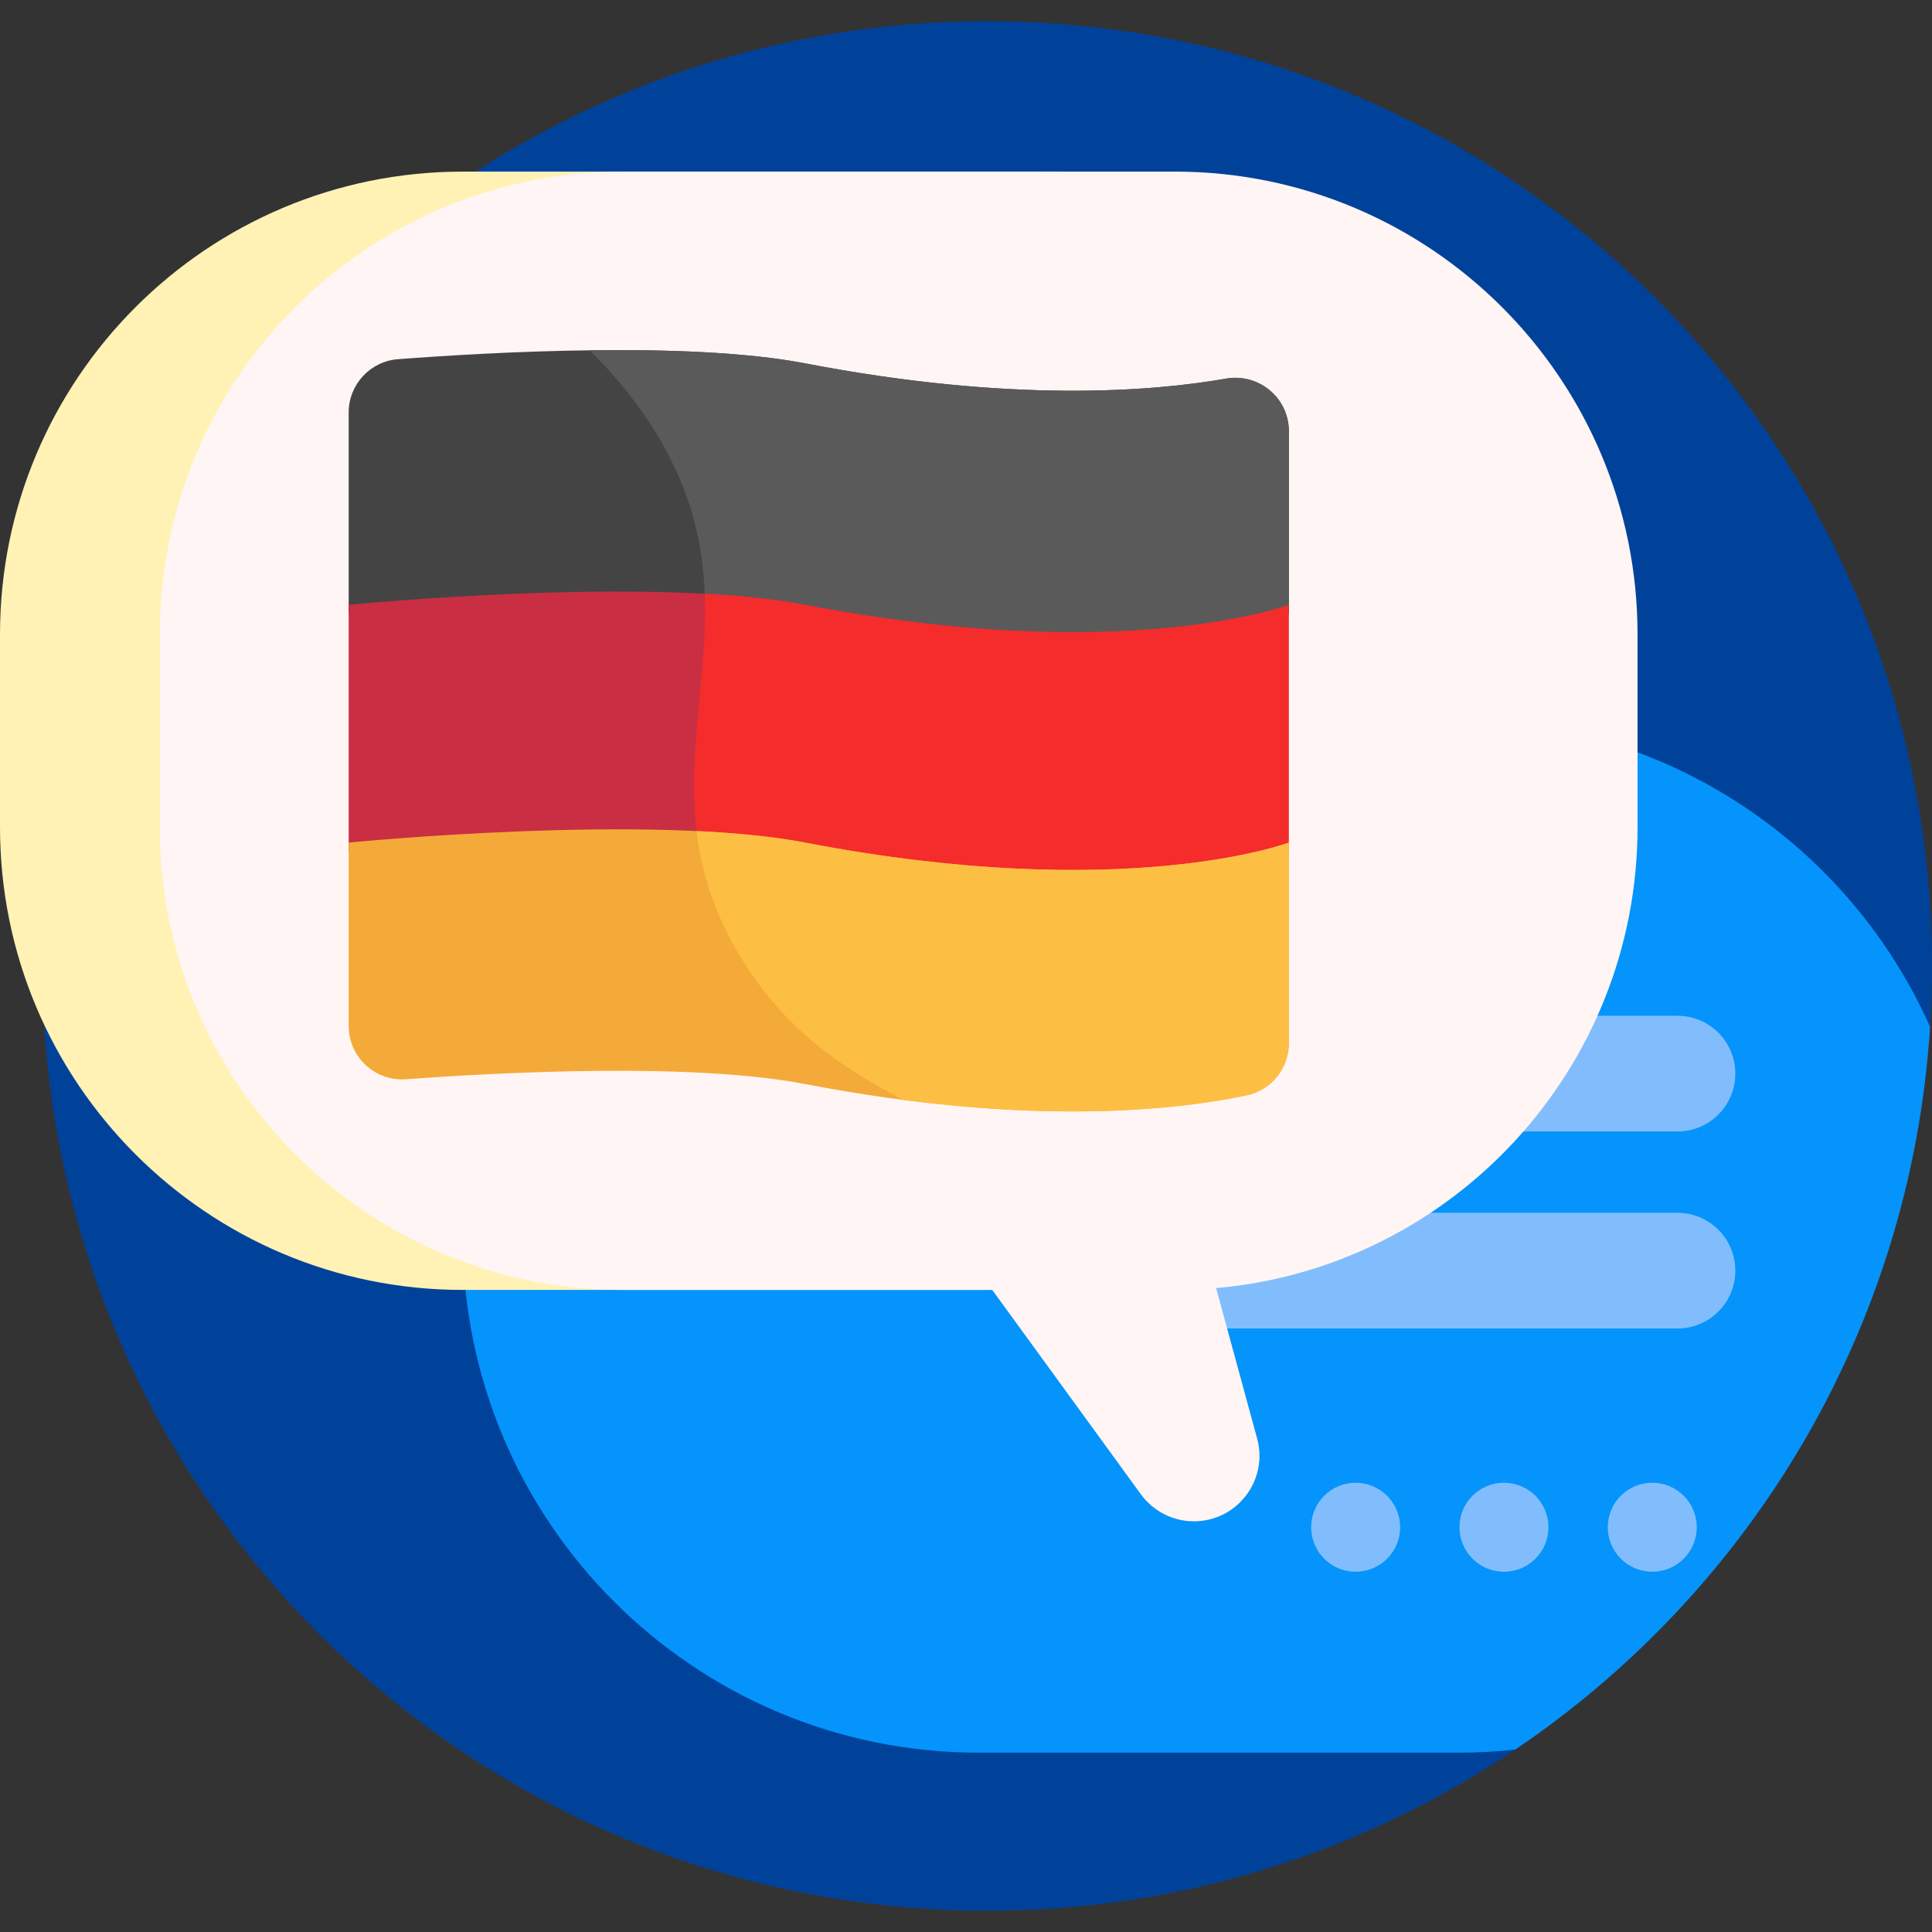
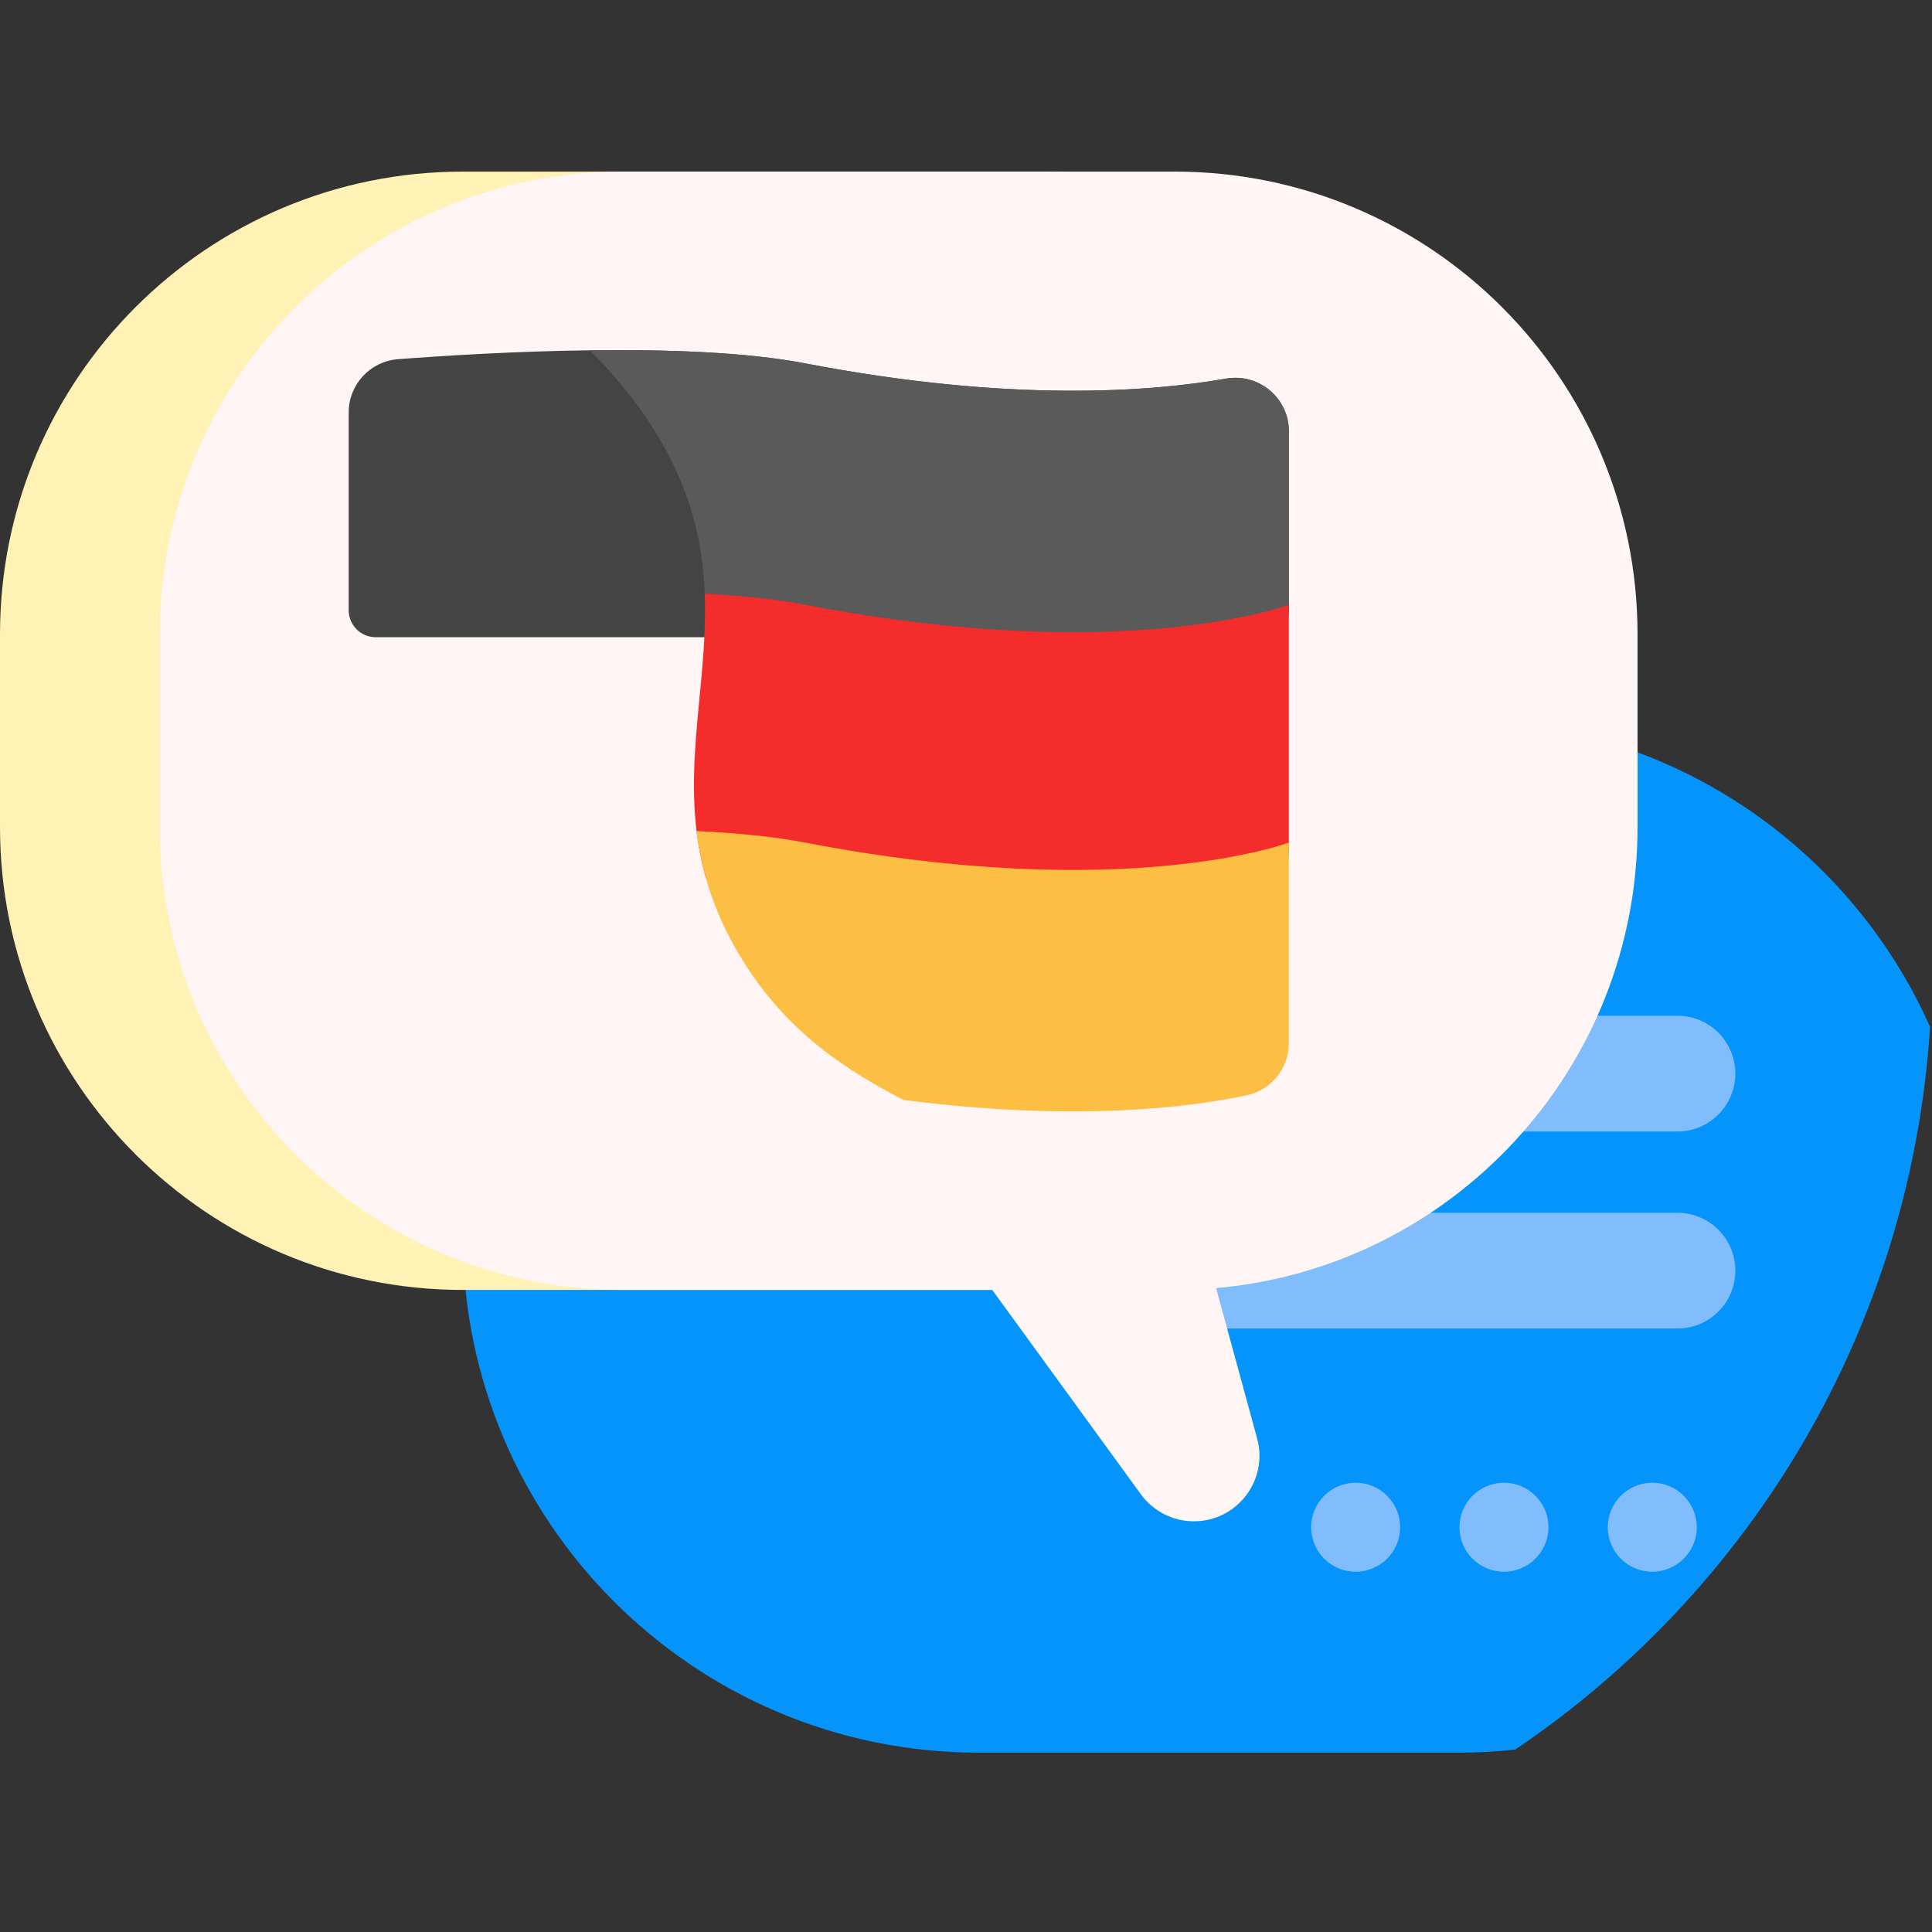
<svg xmlns="http://www.w3.org/2000/svg" id="Capa_1" enable-background="new 0 0 501 501" height="512" viewBox="0 0 501 501" width="512">
  <rect x="0" y="0" width="501" height="501" fill="#333333" stroke="none" />
-   <path d="m501 250.5c0 5.286-.167 10.532-.497 15.734-2.551 40.248-77.936 167.436-107.521 187.424-39.102 26.417-86.241 41.842-136.982 41.842-135.31 0-245-109.69-245-245s109.69-245 245-245 245 109.69 245 245z" fill="#00429a" />
  <path d="m500.5 266.283c-4.962 78.037-46.457 146.145-107.57 187.409-4.854.534-9.787.808-14.784.808h-124.292c-73.926 0-133.854-59.928-133.854-133.854 0-73.926 59.928-133.854 133.854-133.854h124.293c54.569 0 101.512 32.656 122.353 79.491z" fill="#0494fb" />
  <path d="m363.077 396.039c0 6.372-5.166 11.538-11.538 11.538s-11.539-5.166-11.539-11.538c0-6.373 5.166-11.539 11.539-11.539s11.538 5.166 11.538 11.539zm26.923-11.539c-6.373 0-11.538 5.166-11.538 11.539 0 6.372 5.166 11.538 11.538 11.538s11.539-5.166 11.539-11.538c0-6.373-5.167-11.539-11.539-11.539zm38.462 0c-6.373 0-11.539 5.166-11.539 11.539 0 6.372 5.166 11.538 11.539 11.538 6.372 0 11.538-5.166 11.538-11.538 0-6.373-5.166-11.539-11.538-11.539zm6.538-70h-135.5c-8.284 0-15 6.716-15 15s6.716 15 15 15h135.5c8.284 0 15-6.716 15-15s-6.716-15-15-15zm-135.5-21.09h135.5c8.284 0 15-6.716 15-15s-6.716-15-15-15h-135.5c-8.284 0-15 6.716-15 15s6.716 15 15 15z" fill="#81bdfd" />
  <path d="m270 334.5h-150c-66.274 0-120-53.726-120-120v-50c0-66.274 53.726-120 120-120h150c66.274 0 120 53.726 120 120v50c0 66.274-53.726 120-120 120z" fill="#fff2b4" />
  <path d="m424.643 164.5v50c0 62.663-48.03 114.107-109.283 119.528l10.637 39.003c2.949 10.813-5.191 21.469-16.398 21.469-5.438 0-10.548-2.602-13.746-7l-38.546-53h-95.878c-66.274 0-120-53.726-120-120v-50c0-66.274 53.726-120 120-120h143.214c66.274 0 120 53.726 120 120z" fill="#fff5f5" />
  <path d="m327.224 165.238h-229.805c-3.866 0-7-3.134-7-7v-51.274c0-7.245 5.578-13.273 12.802-13.822 23.849-1.812 75.389-4.719 105.551 1.085 53.237 10.243 89.774 7.353 109.144 3.959 8.506-1.49 16.309 5.009 16.309 13.645v46.408c-.001 3.865-3.135 6.999-7.001 6.999z" fill="#444" />
-   <path d="m334.224 111.83v46.407c0 3.866-3.134 7-7 7h-144.569c.61-12.49-.145-25.259-5.493-38.903-5.031-12.837-13.5-24.844-24.237-35.498 19.851-.253 40.584.453 55.845 3.389 53.237 10.243 89.774 7.353 109.144 3.959 8.507-1.489 16.31 5.011 16.31 13.646z" fill="#5a5a5a" />
-   <path d="m327.224 227.851h-228.805c-4.418 0-8-3.582-8-8v-63.011s78.158-7.733 118.352 0c63.041 12.129 102.665 5.843 118.096 2.111 4.897-1.184 4.223 68.9.357 68.9z" fill="#c92e43" />
+   <path d="m334.224 111.83v46.407c0 3.866-3.134 7-7 7h-144.569c.61-12.49-.145-25.259-5.493-38.903-5.031-12.837-13.5-24.844-24.237-35.498 19.851-.253 40.584.453 55.845 3.389 53.237 10.243 89.774 7.353 109.144 3.959 8.507-1.489 16.31 5.011 16.31 13.646" fill="#5a5a5a" />
  <path d="m334.224 156.84v64.011c0 3.866-3.134 7-7 7h-144.132c-7.338-25.875.623-49.008-.342-73.892 9.505.514 18.438 1.422 26.02 2.881 83.045 15.977 125.454 0 125.454 0z" fill="#f52c2c" />
-   <path d="m334.224 218.496v51.984c0 6.535-4.556 12.199-10.949 13.554-17.496 3.708-55.872 8.357-114.505-2.924-29.317-5.641-78.833-3.053-103.484-1.239-8.033.591-14.868-5.771-14.868-13.826v-47.548s78.158-7.733 118.352 0c83.045 15.977 125.454-.001 125.454-.001z" fill="#f4aa39" />
  <path d="m334.224 218.496v51.984c0 6.535-4.556 12.199-10.949 13.554-14.819 3.141-44.621 6.956-89.022 1.194-13.394-7.021-30.413-16.971-42.823-38.081-6.508-11.07-9.578-21.518-10.798-31.639 10.294.49 19.996 1.422 28.139 2.989 83.044 15.977 125.453-.001 125.453-.001z" fill="#fdbf43" />
</svg>